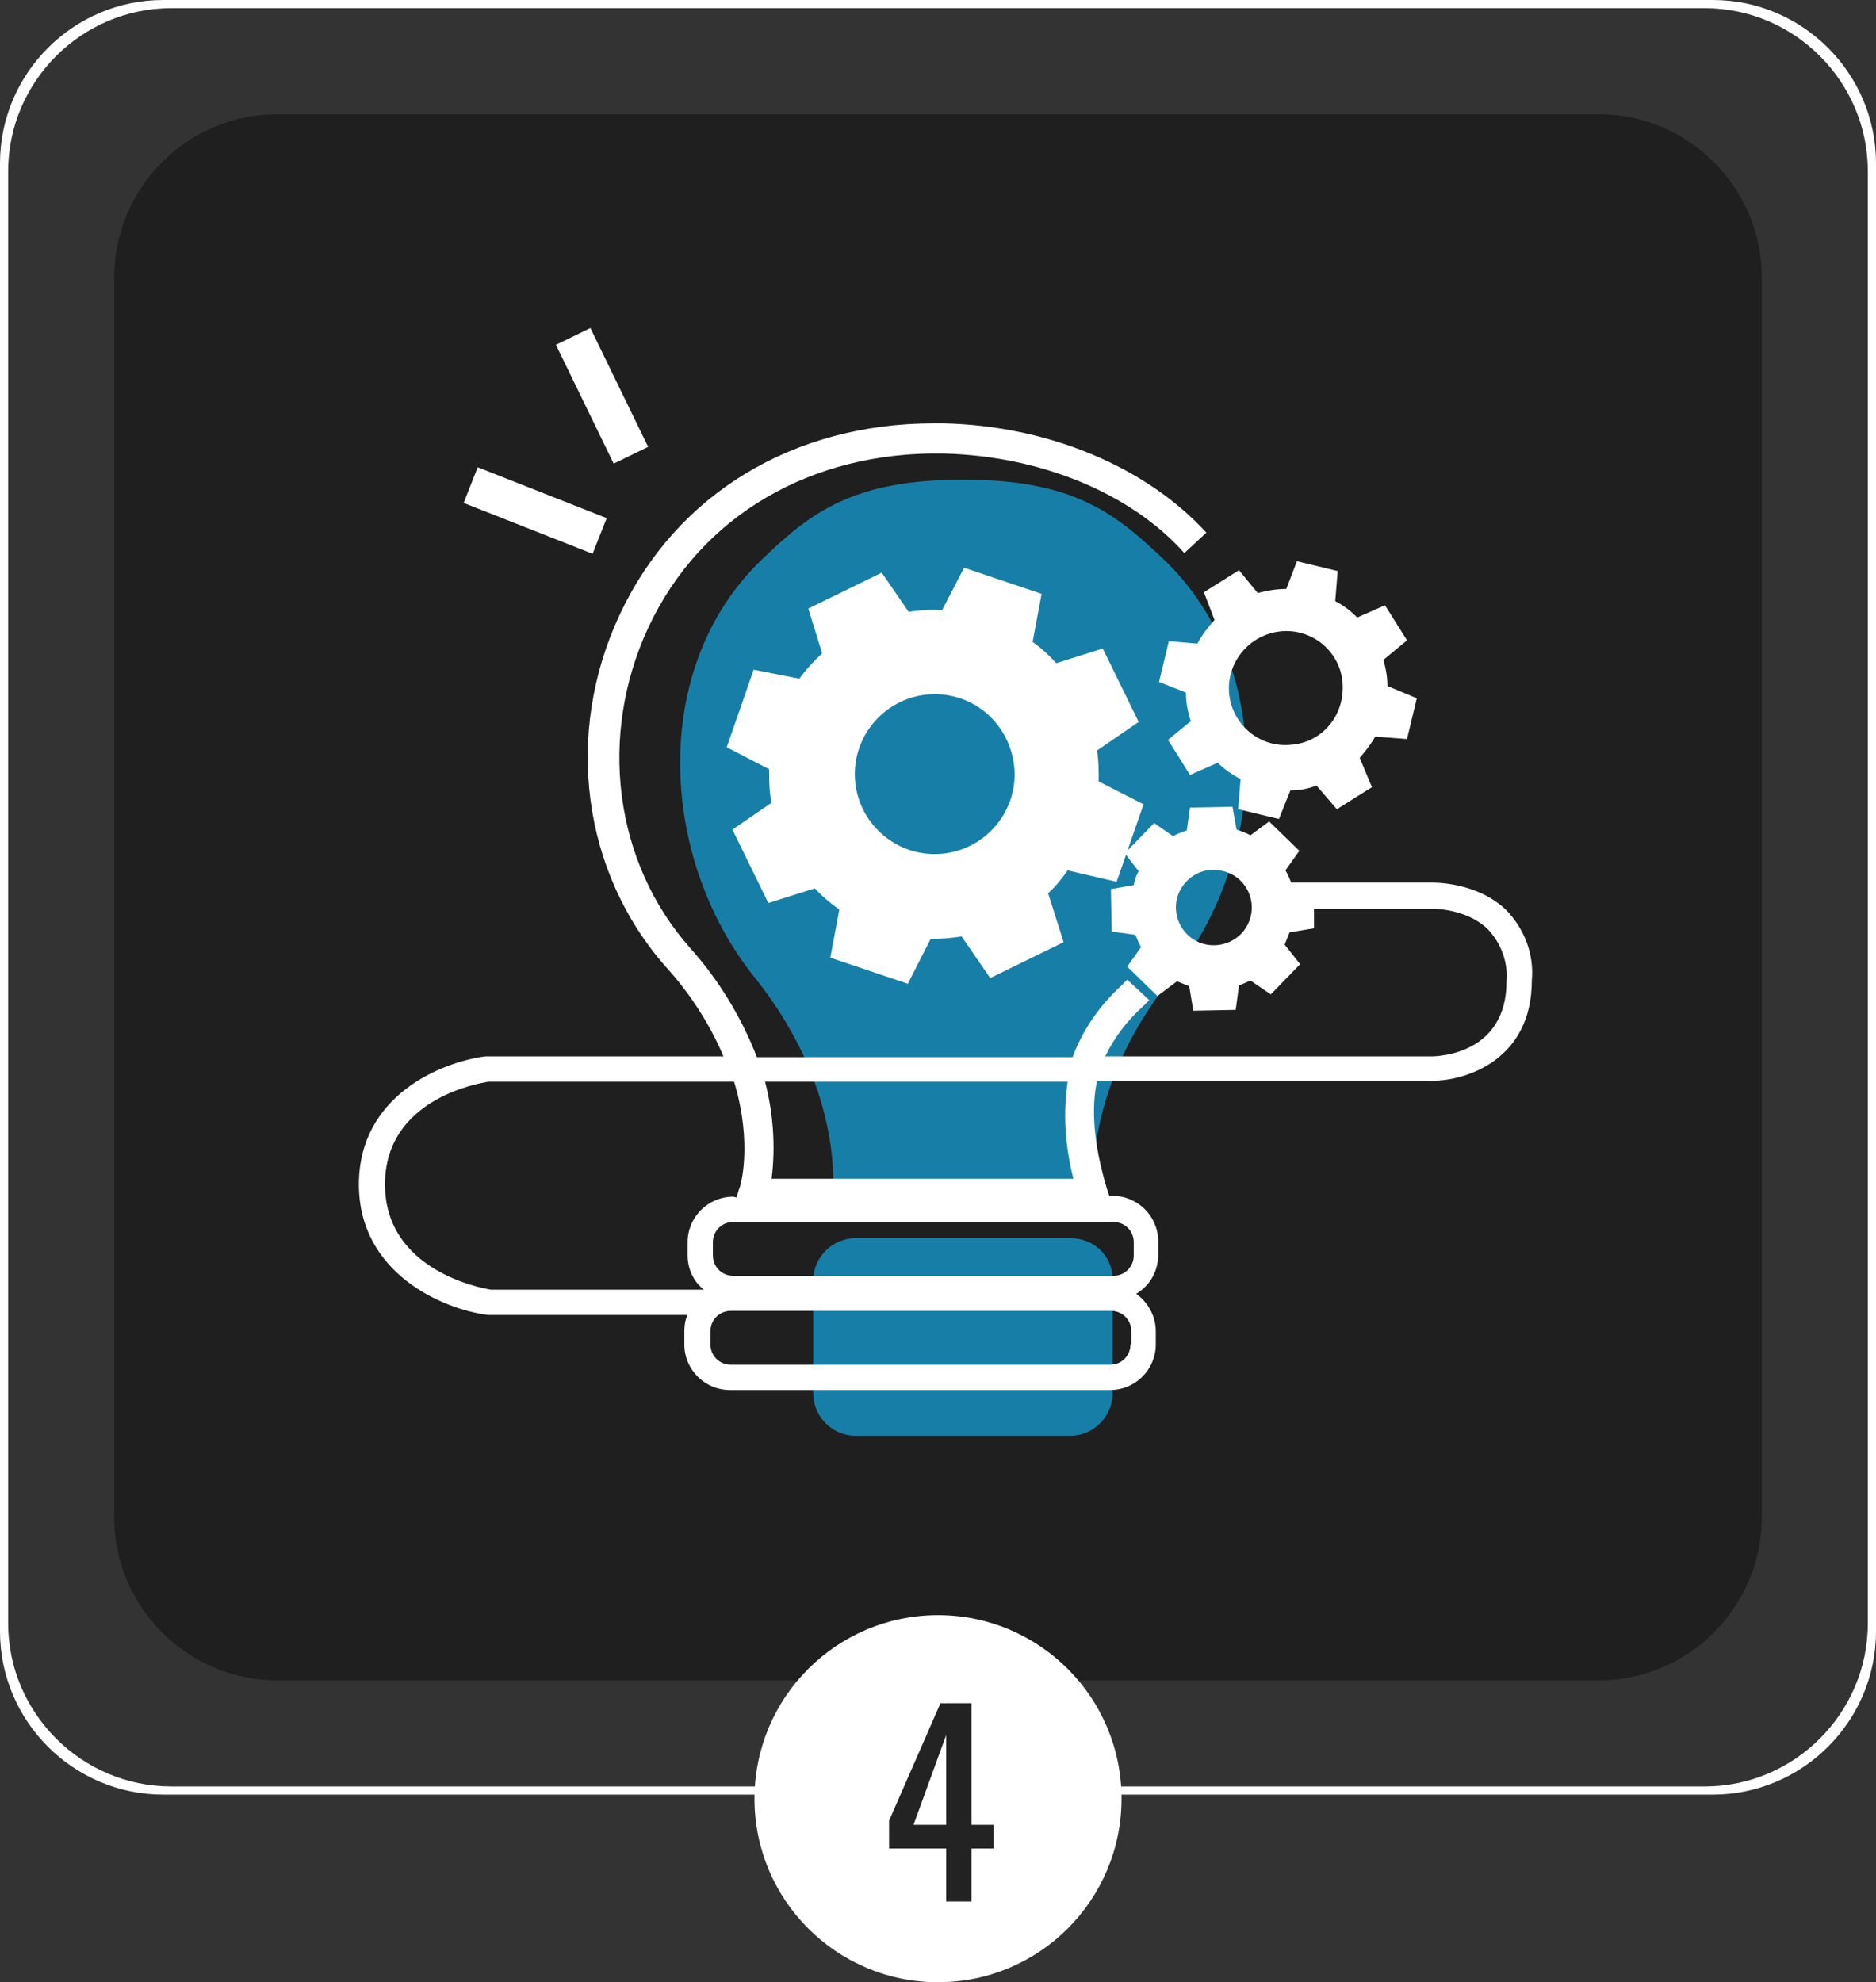
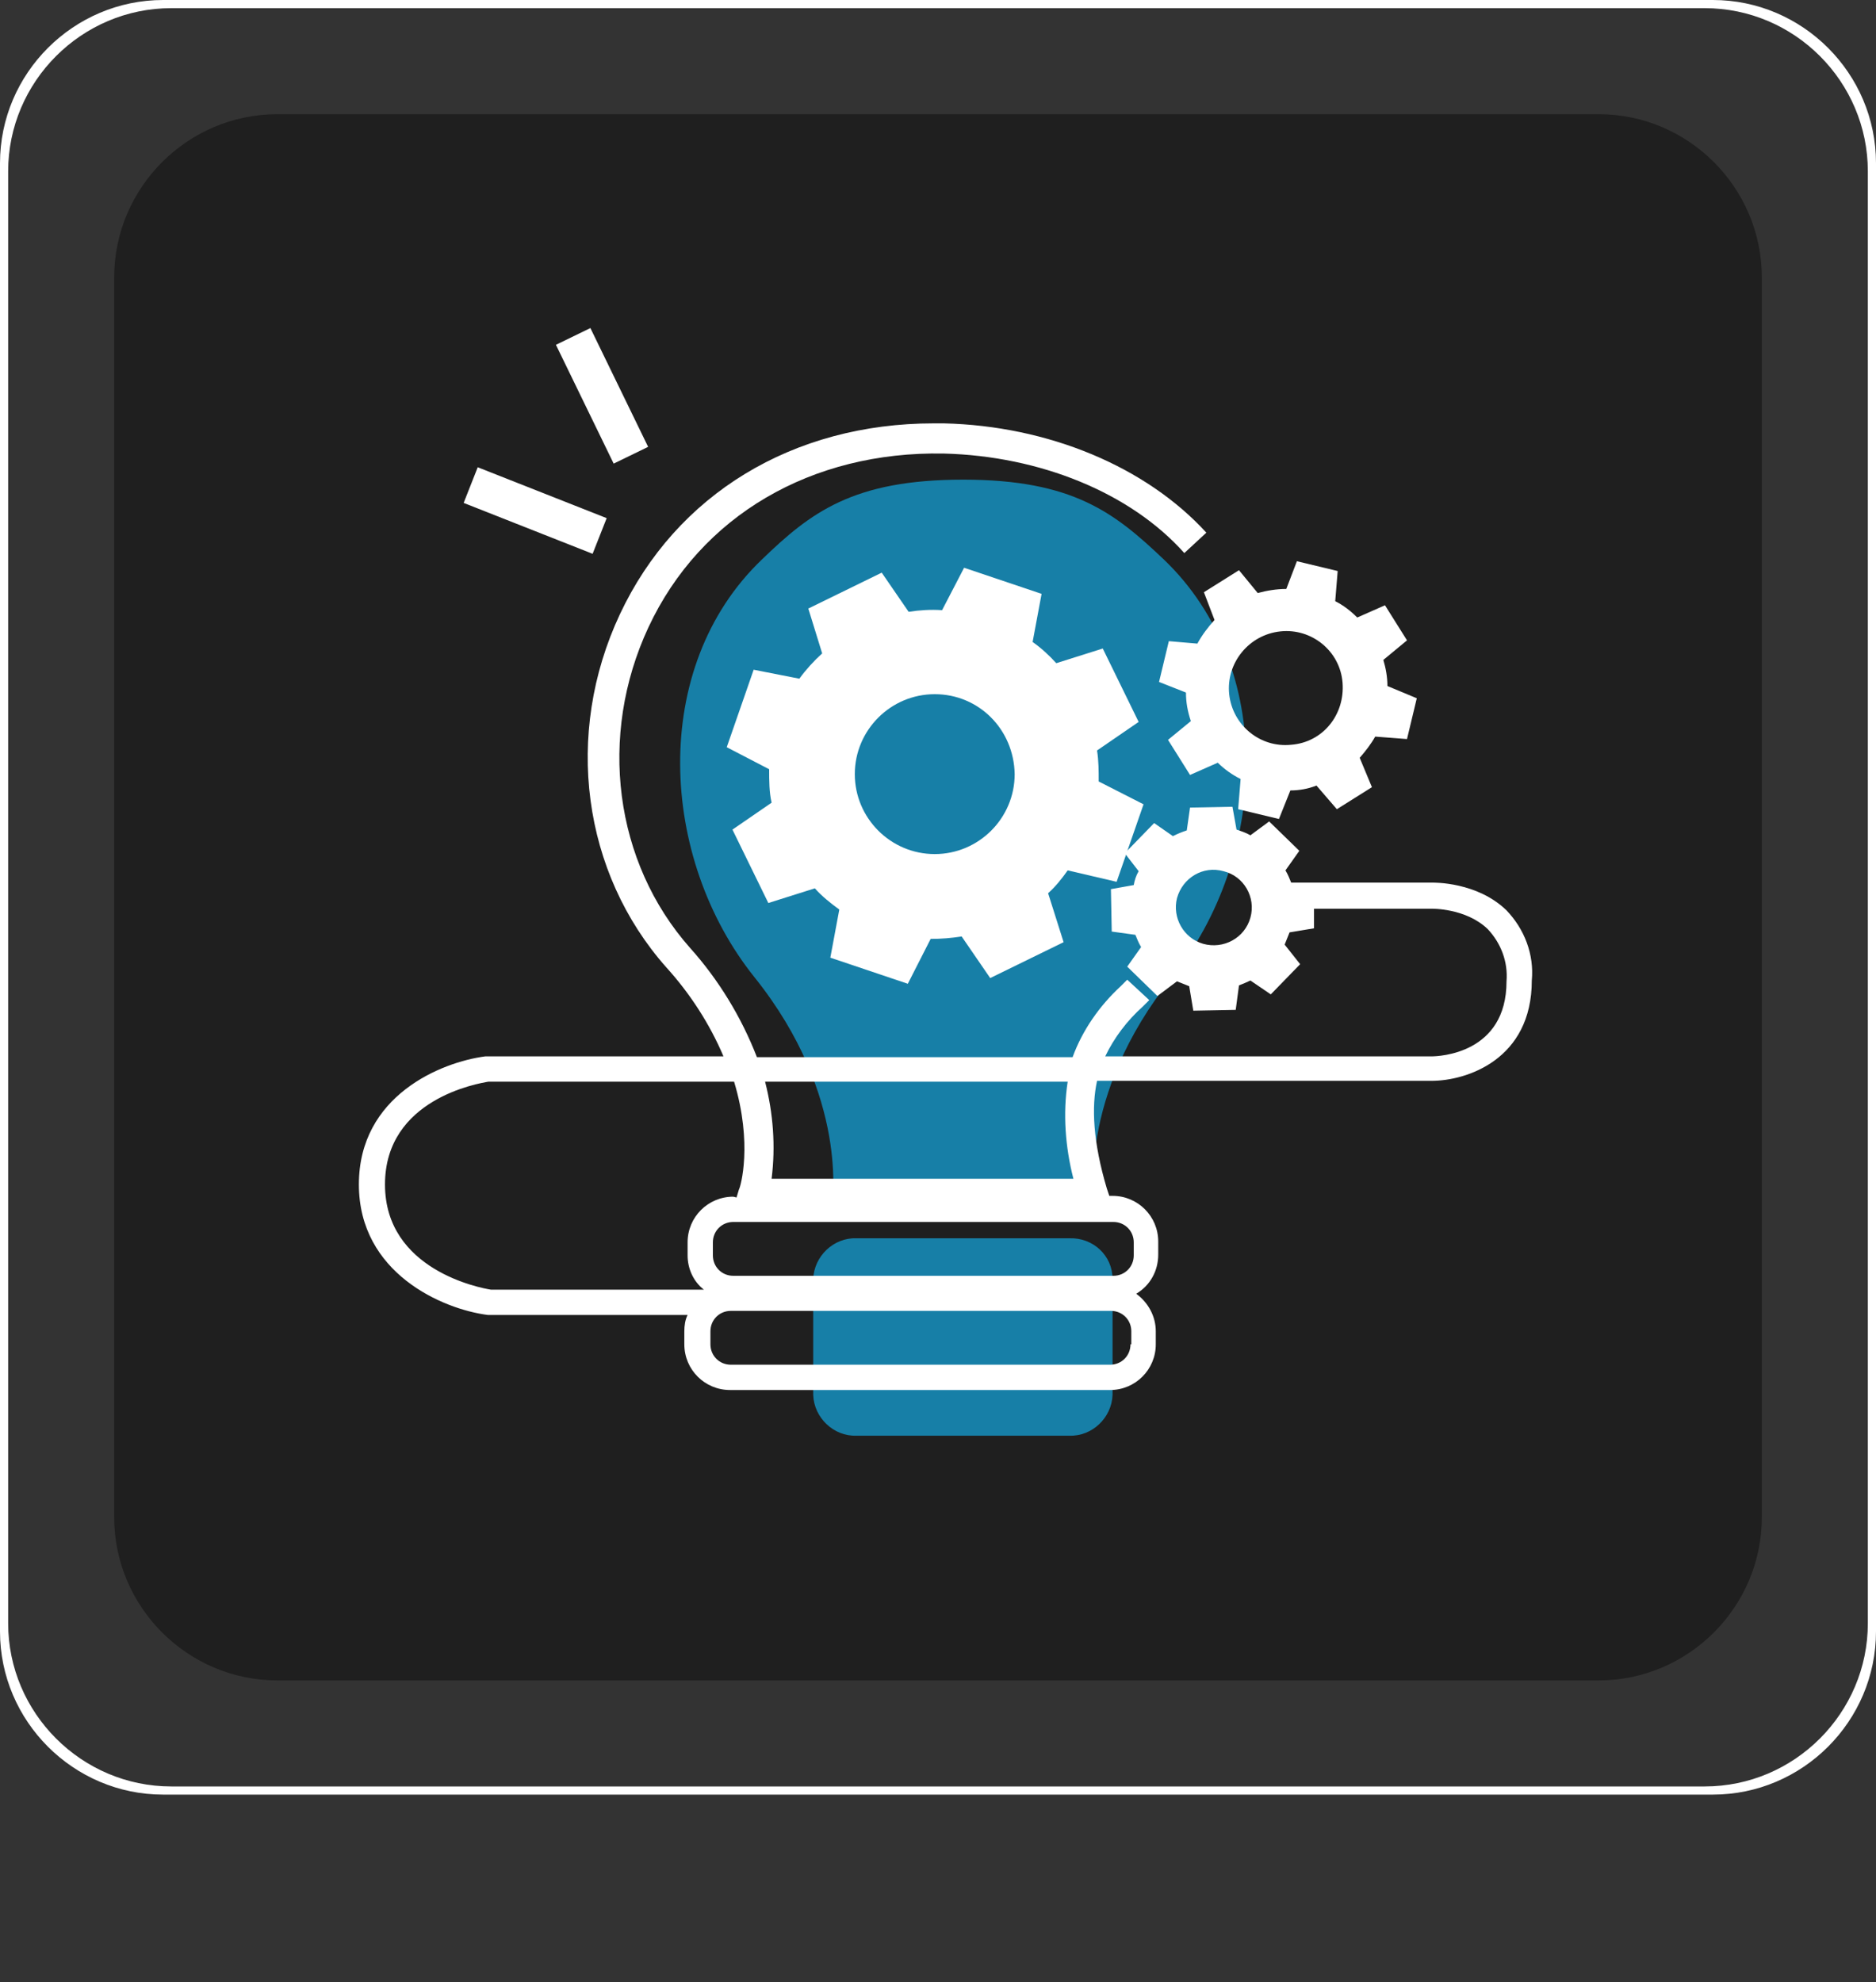
<svg xmlns="http://www.w3.org/2000/svg" version="1.1" id="icon" x="0px" y="0px" viewBox="0 0 230 243" style="enable-background:new 0 0 230 243;" xml:space="preserve">
  <rect x="0" y="0" width="230" height="243" fill="#333333" stroke="none" />
  <style type="text/css">
	.st0{opacity:0.4;}
	.st1{fill:#FFFFFF;}
	.st2{fill:#232323;}
	.st3{fill:#177FA7;}
</style>
  <path class="st0" d="M34,14h162c11,0,20,9,20,20v152c0,11-9,20-20,20H34c-11,0-20-9-20-20V34C14,23,23,14,34,14z" />
  <path class="st1" d="M229,21v178c0,11-9,20-20,20H21c-11,0-20-9-20-20V21C1,10,10,1,21,1h188C220,1,229,10,229,21z M210,0H20  C9,0,0,9,0,20v180c0,11,9,20,20,20h190c11,0,20-9,20-20V20C230,9,221,0,210,0z" />
-   <circle class="st1" cx="115" cy="220.5" r="22.5" />
-   <path class="st2" d="M116,226.6h-7v-3.4l6.3-14.4h3.8v14.9h2.7v2.9h-2.7v6.5H116V226.6z M116,223.7v-11l-4,11H116z" />
  <path class="st3" d="M131.1,151.8h-26.1c-2.8-0.1-5.2,2.2-5.3,5v14.2c0.1,2.8,2.5,5.1,5.3,5h26.1c2.8,0.1,5.2-2.2,5.3-5v-14.2  C136.4,153.9,134,151.7,131.1,151.8z" />
  <path class="st3" d="M142.7,68.6c-6-5.7-11.1-9.8-24.6-9.8s-18.7,4-24.7,9.8c-13.8,13.2-12.6,36.6-0.9,51.2s9.5,27.8,9.5,27.8h32.2  c0,0-2.3-13.1,9.5-27.8S156.5,81.8,142.7,68.6z" />
  <path class="st1" d="M136.9,108.1l3.3-9.5l-5.5-2.8c0-1.3,0-2.5-0.2-3.8l5.1-3.5l-4.4-9l-5.7,1.8c-0.9-1-1.9-1.9-2.9-2.6l1.1-5.9  l-9.5-3.2l-2.7,5.2c-1.4-0.1-2.8,0-4.1,0.2l-3.3-4.8l-9,4.4l1.7,5.5c-1,0.9-2,2-2.8,3.1l-5.6-1.1l-3.3,9.5l5.2,2.7  c0,1.4,0,2.8,0.3,4.1l-4.8,3.3l4.4,9l5.7-1.8c0.9,1,1.9,1.8,3,2.6l-1.1,5.9l9.5,3.2l2.8-5.5c1.3,0,2.5-0.1,3.8-0.3l3.5,5.1l9-4.4  l-1.9-6c0.9-0.8,1.7-1.8,2.4-2.8L136.9,108.1z M124.4,94.9c0,5.4-4.4,9.8-9.8,9.8c-5.4,0-9.8-4.4-9.8-9.8c0-5.4,4.4-9.8,9.8-9.8  c0,0,0,0,0,0C120,85.1,124.3,89.4,124.4,94.9z" />
  <path class="st1" d="M148.9,76c-0.8,0.9-1.5,1.8-2.1,2.9l-3.5-0.3l-1.2,5l3.3,1.3c0,1.2,0.2,2.3,0.6,3.5l-2.8,2.3l2.7,4.3l3.4-1.5  c0.8,0.8,1.8,1.5,2.8,2l-0.3,3.7l5,1.2l1.4-3.5c1.1,0,2.2-0.2,3.2-0.6l2.5,2.9l4.3-2.7l-1.5-3.6c0.7-0.8,1.4-1.7,1.9-2.6l3.9,0.3  l1.2-5l-3.6-1.5c0-1.1-0.2-2.2-0.5-3.2l2.9-2.4l-2.7-4.3l-3.4,1.5c-0.8-0.8-1.7-1.5-2.7-2l0.3-3.7l-5-1.2l-1.3,3.4  c-1.2,0-2.4,0.2-3.5,0.5l-2.3-2.8l-4.3,2.7L148.9,76z M157,77.4c3.8-0.4,7.3,2.4,7.6,6.3s-2.4,7.3-6.3,7.6c-3.8,0.4-7.2-2.4-7.6-6.2  C150.3,81.3,153.1,77.8,157,77.4C157,77.4,157,77.4,157,77.4z" />
  <path class="st1" d="M184.7,111.6c-3.6-3.5-8.9-3.4-9.1-3.4h-17.3c-0.2-0.5-0.4-1-0.7-1.5l1.7-2.4l-3.7-3.6l-2.3,1.7  c-0.5-0.3-1.1-0.5-1.7-0.7l-0.5-2.8l-5.2,0.1l-0.4,2.8c-0.6,0.2-1.1,0.4-1.7,0.7l-2.3-1.6l-3.6,3.7l1.7,2.2  c-0.3,0.5-0.5,1.1-0.6,1.7l-2.8,0.5l0.1,5.2l2.9,0.4c0.2,0.5,0.4,1,0.7,1.5l-1.7,2.4l3.7,3.6l2.4-1.8c0.5,0.2,1,0.4,1.5,0.6l0.5,3  l5.2-0.1l0.4-3c0.5-0.2,1-0.4,1.4-0.6l2.5,1.7l3.6-3.7l-1.9-2.4c0.2-0.5,0.4-1,0.6-1.5l3-0.5v-2.4h14.4c0,0,4.2-0.1,6.9,2.5  c1.6,1.7,2.5,4,2.3,6.4c0,8.9-8.3,9.2-9.2,9.2h-40c1.1-2.3,2.7-4.4,4.6-6.1c0.3-0.3,0.6-0.6,0.8-0.8l-2.7-2.5  c-0.2,0.2-0.5,0.5-0.8,0.8c-2.6,2.4-4.7,5.4-5.9,8.7H92.8c-1.9-4.9-4.7-9.5-8.2-13.4c-9.3-10.5-11.3-26-5.1-39.3  c6.4-13.7,20-21.6,36.2-21.3c11.8,0.3,22.9,4.8,29.5,12.2l2.7-2.5c-7.4-8.1-19.4-13.1-32.2-13.4h-1.2c-17.3,0-31.6,8.7-38.5,23.4  s-4.6,31.7,5.7,43.3c2.9,3.2,5.3,6.9,7,10.9H59.7h-0.2c-5.4,0.7-15.5,4.8-15.5,15.7s10.3,15.3,15.8,16h24.5c-0.3,0.6-0.4,1.3-0.4,2  v1.6c0,3.1,2.5,5.6,5.6,5.6h46.6c3.1,0,5.6-2.5,5.6-5.6v-1.6c0-1.8-0.9-3.5-2.4-4.6c1.7-1,2.7-2.8,2.7-4.8v-1.6  c0-3.1-2.5-5.6-5.6-5.6h-0.4l-0.3-0.9c-1.7-5.7-1.9-10-1.2-13.2h41c4.3,0,12.3-2.6,12.3-12.3C188.1,117,186.9,113.9,184.7,111.6z   M153.3,112.5c-0.7,2.5-3.3,3.9-5.8,3.2c-2.4-0.7-3.8-3.2-3.2-5.6c0.7-2.5,3.2-4,5.7-3.3C152.5,107.4,154,110,153.3,112.5  C153.4,112.5,153.4,112.5,153.3,112.5L153.3,112.5z M138.6,164.8c0,1.4-1.1,2.5-2.5,2.5H89.6c-1.4,0-2.5-1.1-2.5-2.5v-1.6  c0-1.4,1.1-2.5,2.5-2.5h46.6c1.4,0,2.5,1.1,2.5,2.5V164.8z M139,152.3v1.6c0,1.4-1.1,2.5-2.5,2.5H89.9c-1.4,0-2.5-1.1-2.5-2.5v-1.6  c0-1.4,1.1-2.5,2.5-2.5h46.6C137.9,149.8,139,150.9,139,152.3C139,152.3,139,152.3,139,152.3L139,152.3z M89.9,146.7  c-3.1,0-5.6,2.5-5.6,5.6l0,0v1.6c0,1.6,0.7,3.2,2,4.2H60.2c-1.3-0.2-13-2.4-13-12.9s11.5-12.4,12.7-12.6H90  c2.3,7.6,0.8,12.9,0.6,13.2l-0.3,1L89.9,146.7z M131.6,144.5h-37c0.5-4,0.2-8-0.8-11.9h37.1C130.3,136.5,130.6,140.6,131.6,144.5  L131.6,144.5z" />
  <rect x="71.5" y="40.4" transform="matrix(0.899 -0.437 0.437 0.899 -13.776 37.196)" class="st1" width="4.7" height="16.2" />
  <rect x="63.2" y="54" transform="matrix(0.367 -0.93 0.93 0.367 -16.57 100.61)" class="st1" width="4.7" height="17" />
</svg>